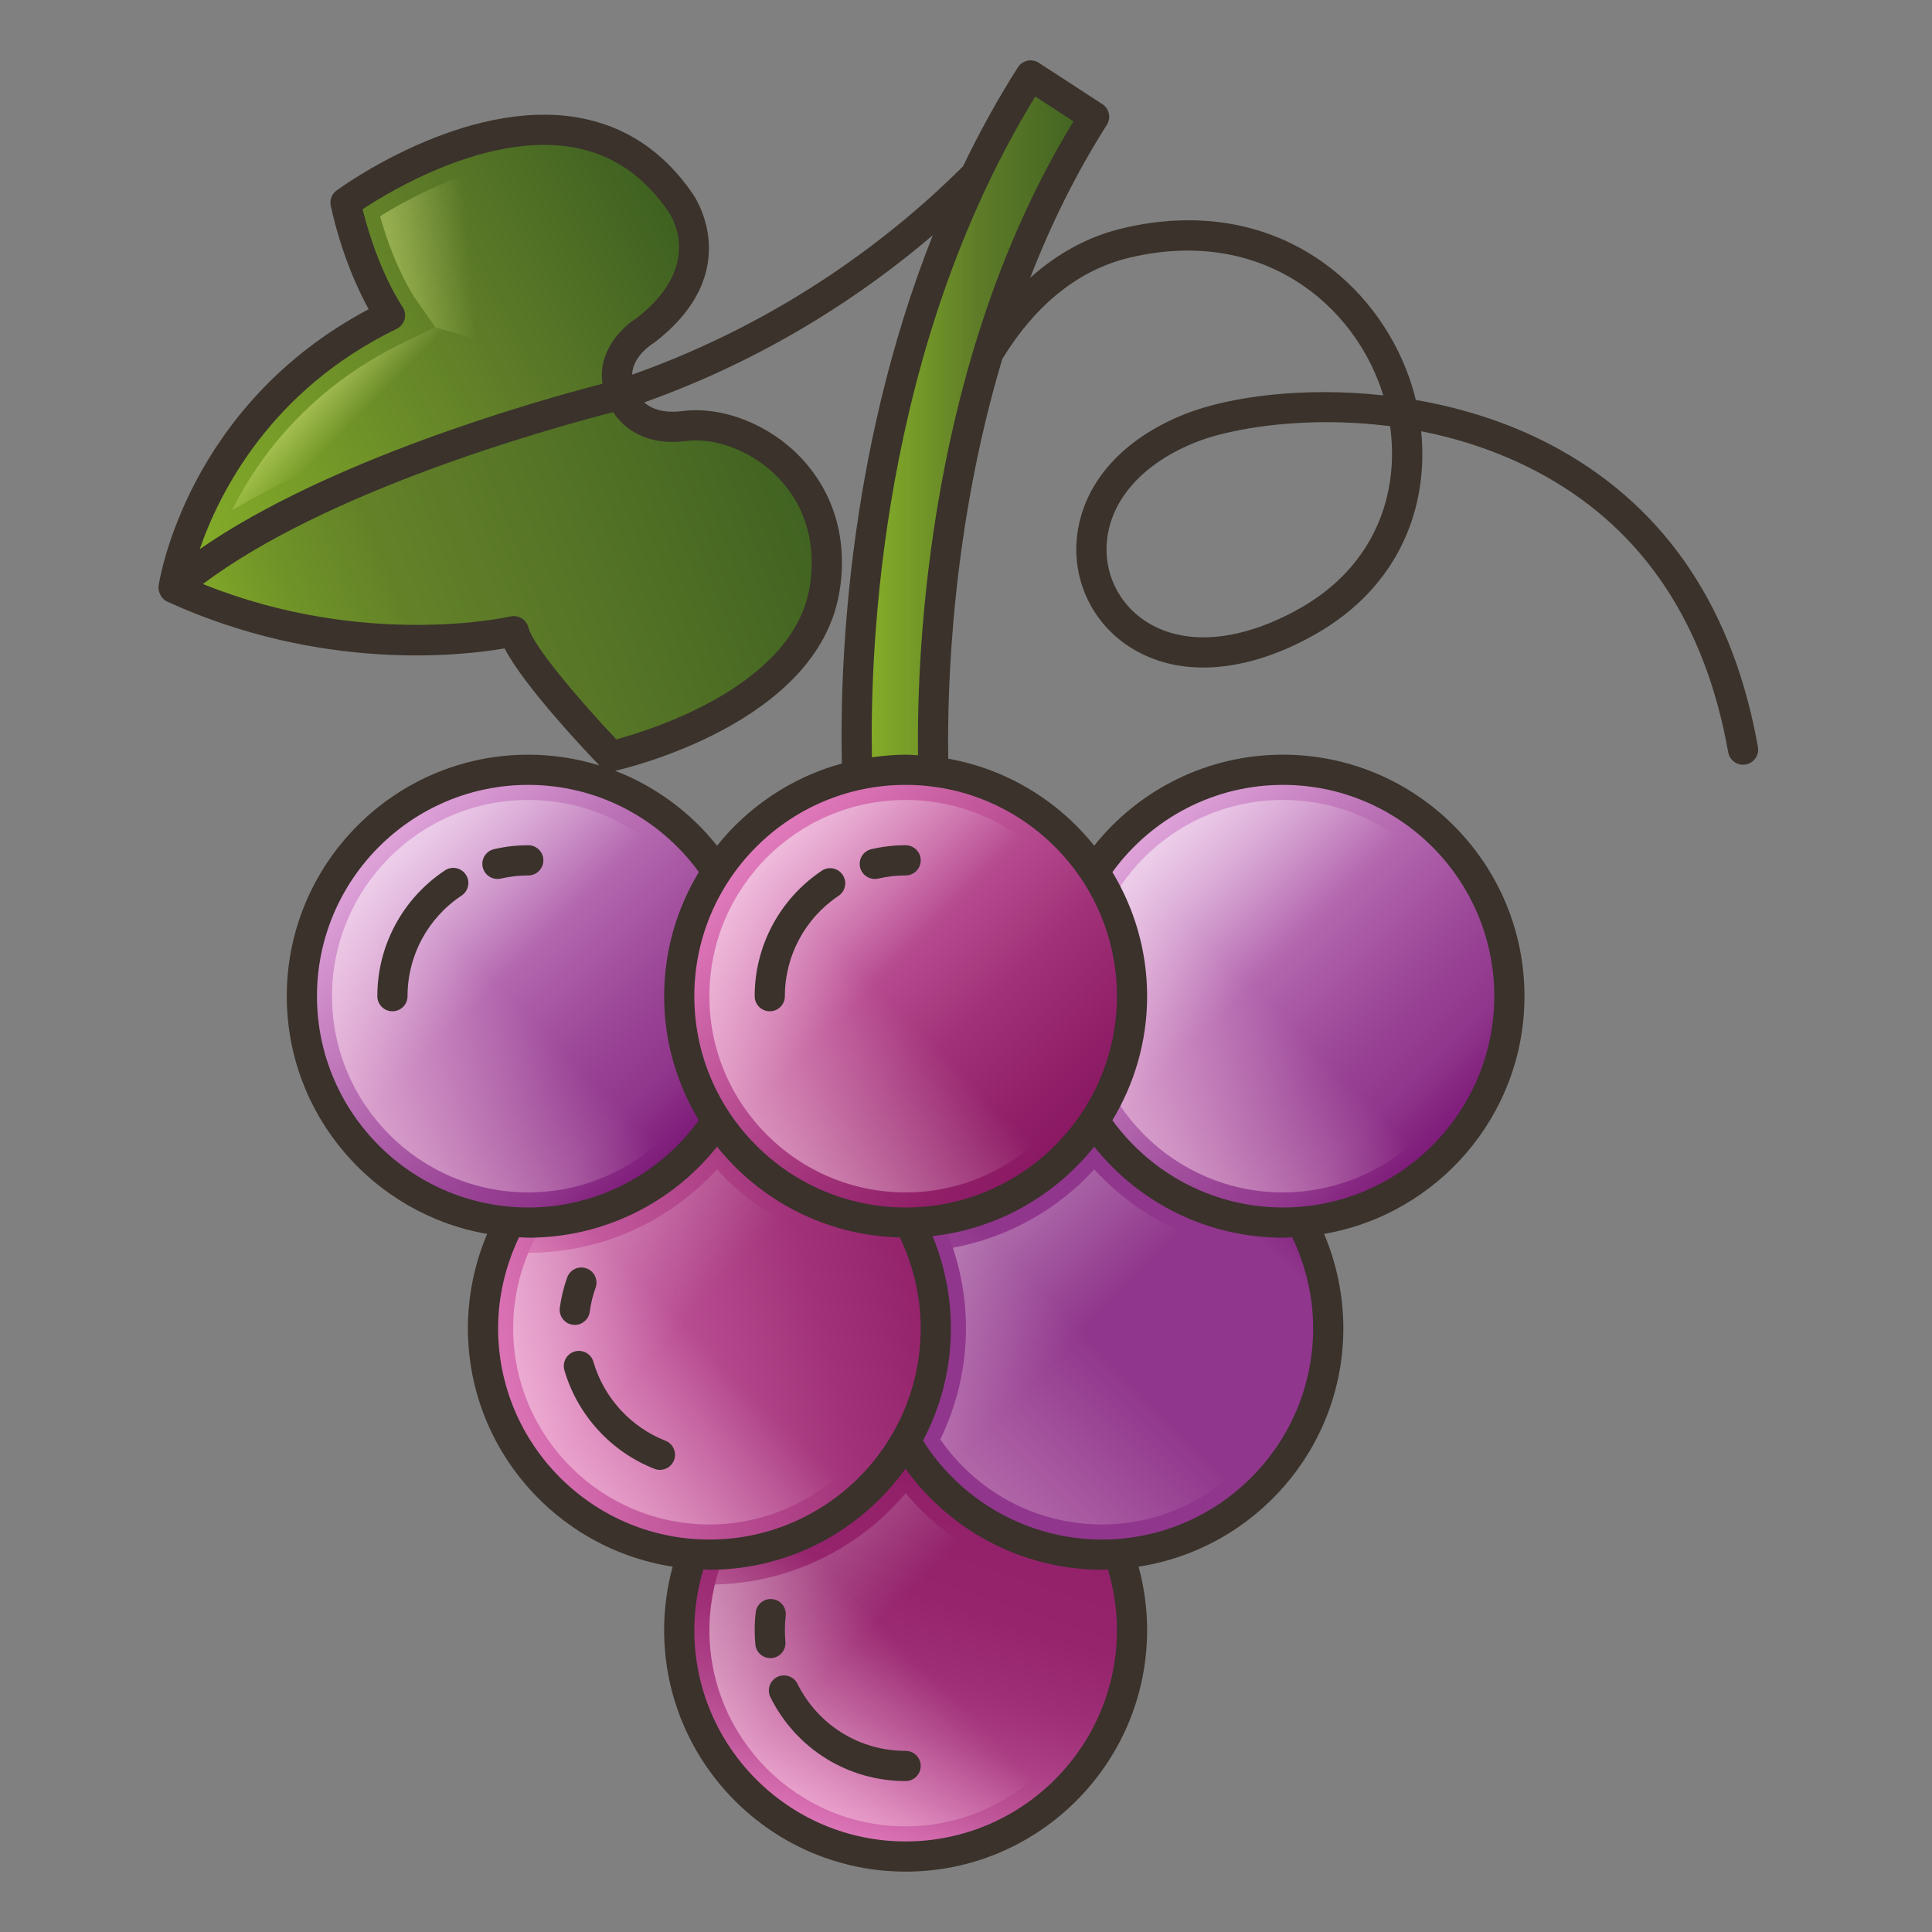
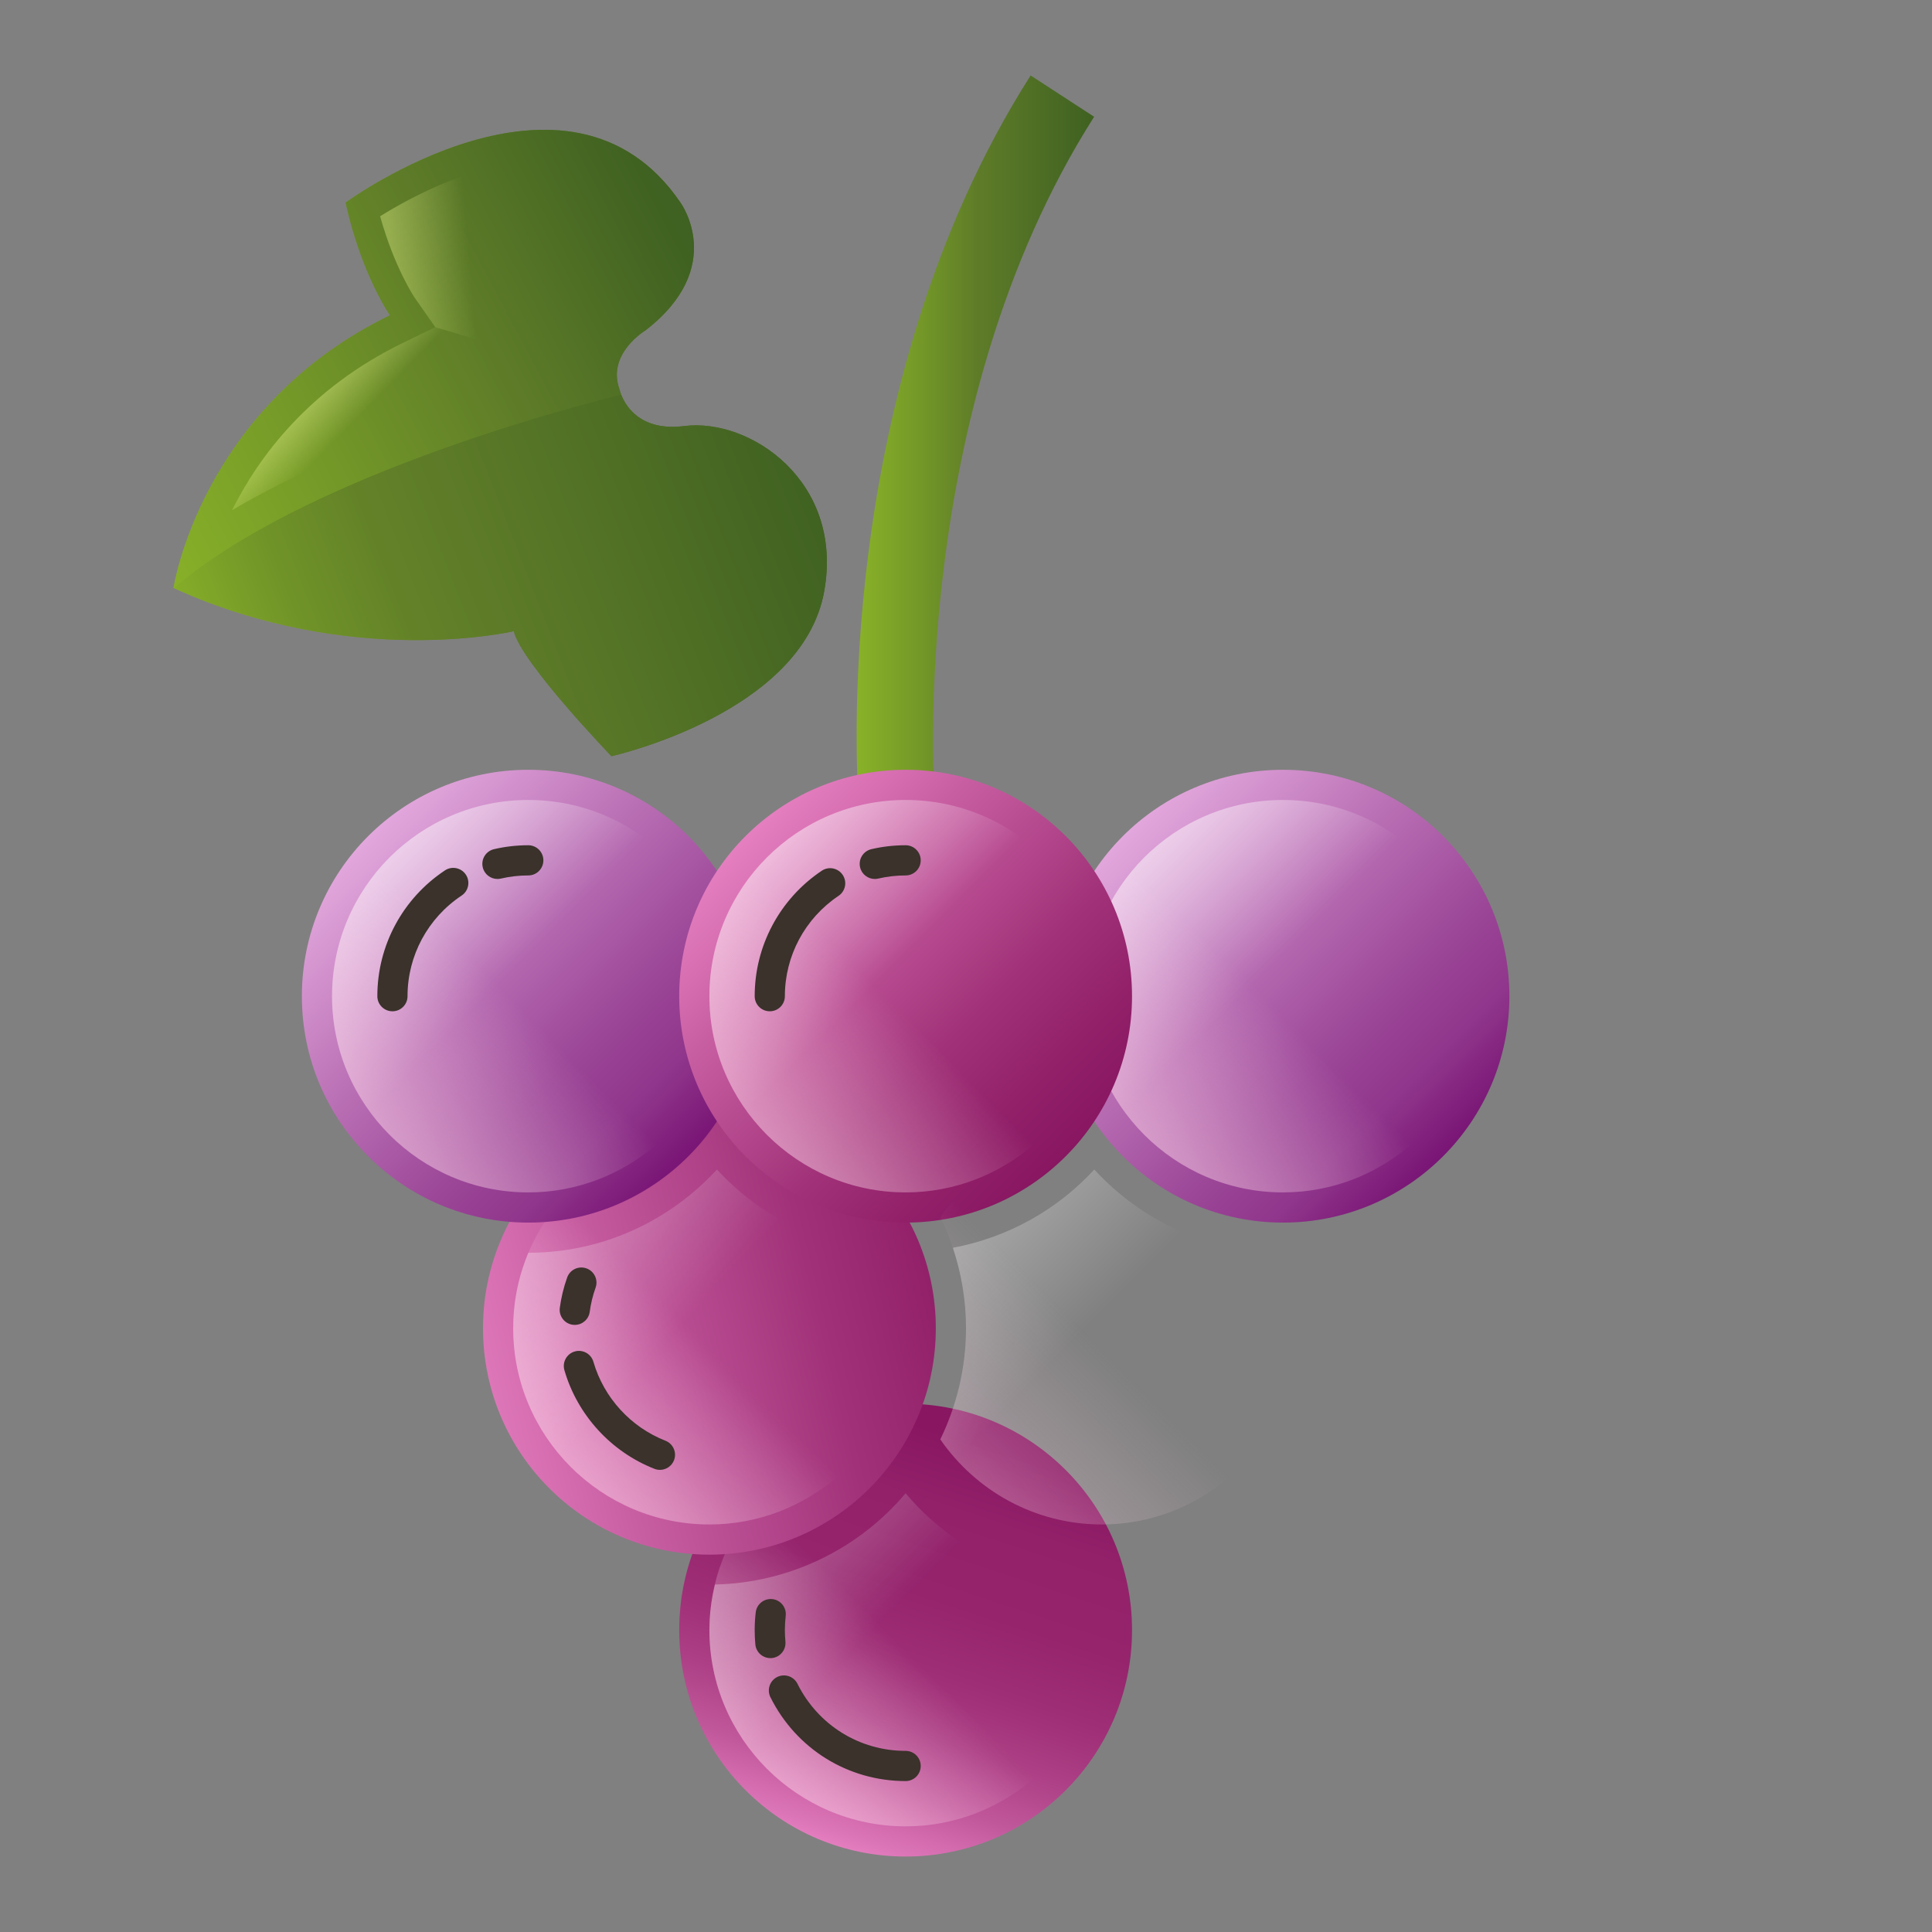
<svg xmlns="http://www.w3.org/2000/svg" xmlns:xlink="http://www.w3.org/1999/xlink" id="Layer_5" enable-background="new 0 0 128 128" height="512" viewBox="0 0 128 128" width="512">
  <rect x="0" y="0" width="128" height="128" fill="#808080" stroke="none" />
  <linearGradient id="SVGID_1_" gradientUnits="userSpaceOnUse" x1="55.243" x2="64.148" y1="122.372" y2="95.467">
    <stop offset="0" stop-color="#e57fc0" />
    <stop offset=".038" stop-color="#dc75b7" />
    <stop offset=".172" stop-color="#c1579b" />
    <stop offset=".314" stop-color="#ac3f85" />
    <stop offset=".464" stop-color="#9e2e76" />
    <stop offset=".628" stop-color="#95246d" />
    <stop offset=".834" stop-color="#92216a" />
    <stop offset="1" stop-color="#881661" />
  </linearGradient>
  <linearGradient id="lg1">
    <stop offset="0" stop-color="#ffd8ea" stop-opacity=".5" />
    <stop offset=".139" stop-color="#ffd8ea" stop-opacity=".431" />
    <stop offset="1" stop-color="#ffd8ea" stop-opacity="0" />
  </linearGradient>
  <linearGradient id="SVGID_2_" gradientUnits="userSpaceOnUse" x1="50.797" x2="59.346" xlink:href="#lg1" y1="117.203" y2="108.654" />
  <linearGradient id="lg2">
    <stop offset="0" stop-color="#fff" stop-opacity=".3" />
    <stop offset=".424" stop-color="#fff" stop-opacity="0" />
  </linearGradient>
  <linearGradient id="SVGID_3_" gradientUnits="userSpaceOnUse" x1="51.356" x2="67.53" xlink:href="#lg2" y1="100.718" y2="116.892" />
  <linearGradient id="SVGID_4_" gradientUnits="userSpaceOnUse" x1="62.586" x2="84.375" y1="99.093" y2="75.883">
    <stop offset="0" stop-color="#90368c" />
    <stop offset=".834" stop-color="#90368c" />
    <stop offset="1" stop-color="#791575" />
  </linearGradient>
  <linearGradient id="lg3">
    <stop offset="0" stop-color="#e57fc0" />
    <stop offset=".259" stop-color="#c85ea2" />
    <stop offset=".64" stop-color="#a13279" />
    <stop offset=".834" stop-color="#92216a" />
    <stop offset="1" stop-color="#881661" />
  </linearGradient>
  <linearGradient id="SVGID_5_" gradientUnits="userSpaceOnUse" x1="29.825" x2="67.72" xlink:href="#lg3" y1="92.208" y2="82.924" />
  <linearGradient id="SVGID_6_" gradientUnits="userSpaceOnUse" x1="37.797" x2="46.346" xlink:href="#lg1" y1="97.203" y2="88.654" />
  <linearGradient id="SVGID_7_" gradientUnits="userSpaceOnUse" x1="36.987" x2="57.135" xlink:href="#lg2" y1="79.633" y2="98.076" />
  <linearGradient id="lg4">
    <stop offset="0" stop-color="#e2a7dc" />
    <stop offset=".341" stop-color="#bc73b7" />
    <stop offset=".668" stop-color="#9c4798" />
    <stop offset=".834" stop-color="#90368c" />
    <stop offset="1" stop-color="#791575" />
  </linearGradient>
  <linearGradient id="SVGID_8_" gradientUnits="userSpaceOnUse" x1="24.393" x2="45.607" xlink:href="#lg4" y1="55.393" y2="76.607" />
  <linearGradient id="lg5">
    <stop offset="0" stop-color="#fff" stop-opacity=".5" />
    <stop offset=".06" stop-color="#fff" stop-opacity=".429" />
    <stop offset=".424" stop-color="#fff" stop-opacity="0" />
  </linearGradient>
  <linearGradient id="SVGID_9_" gradientUnits="userSpaceOnUse" x1="25.812" x2="44.188" xlink:href="#lg5" y1="56.812" y2="75.188" />
  <linearGradient id="SVGID_10_" gradientUnits="userSpaceOnUse" x1="25.797" x2="34.346" xlink:href="#lg1" y1="75.203" y2="66.654" />
  <linearGradient id="SVGID_11_" gradientUnits="userSpaceOnUse" x1="74.393" x2="95.607" xlink:href="#lg4" y1="55.393" y2="76.607" />
  <linearGradient id="SVGID_12_" gradientUnits="userSpaceOnUse" x1="75.812" x2="94.188" xlink:href="#lg5" y1="56.812" y2="75.188" />
  <linearGradient id="SVGID_13_" gradientUnits="userSpaceOnUse" x1="75.797" x2="84.346" xlink:href="#lg1" y1="75.203" y2="66.654" />
  <linearGradient id="lg6">
    <stop offset="0" stop-color="#89b228" />
    <stop offset=".265" stop-color="#749828" />
    <stop offset=".511" stop-color="#5e7c28" />
    <stop offset="1" stop-color="#3f6121" />
  </linearGradient>
  <linearGradient id="SVGID_14_" gradientUnits="userSpaceOnUse" x1="11.5" x2="54.782" xlink:href="#lg6" y1="29.349" y2="29.349" />
  <linearGradient id="SVGID_15_" gradientUnits="userSpaceOnUse" x1="13.767" x2="54.737" y1="48.251" y2="32.318">
    <stop offset="0" stop-color="#89b228" />
    <stop offset=".015" stop-color="#87af28" />
    <stop offset=".189" stop-color="#709328" />
    <stop offset=".34" stop-color="#638228" />
    <stop offset=".453" stop-color="#5e7c28" />
    <stop offset="1" stop-color="#3f6121" />
  </linearGradient>
  <linearGradient id="SVGID_16_" gradientUnits="userSpaceOnUse" x1="7.154" x2="44.045" y1="32.816" y2="13.293">
    <stop offset="0" stop-color="#89b228" />
    <stop offset=".333" stop-color="#749828" />
    <stop offset=".643" stop-color="#5e7c28" />
    <stop offset="1" stop-color="#3f6121" />
  </linearGradient>
  <linearGradient id="SVGID_17_" gradientUnits="userSpaceOnUse" x1="22.682" x2="27.034" y1="24.831" y2="29.136">
    <stop offset="0" stop-color="#e4f189" stop-opacity=".4" />
    <stop offset=".058" stop-color="#e4f189" stop-opacity=".348" />
    <stop offset=".447" stop-color="#e4f189" stop-opacity="0" />
  </linearGradient>
  <linearGradient id="SVGID_18_" gradientUnits="userSpaceOnUse" x1="26.018" x2="37.582" y1="18.594" y2="17.598">
    <stop offset="0" stop-color="#e4f189" stop-opacity=".4" />
    <stop offset=".063" stop-color="#e4f189" stop-opacity=".344" />
    <stop offset=".447" stop-color="#e4f189" stop-opacity="0" />
  </linearGradient>
  <linearGradient id="SVGID_19_" gradientUnits="userSpaceOnUse" x1="56.754" x2="72.489" xlink:href="#lg6" y1="29" y2="29" />
  <linearGradient id="SVGID_20_" gradientUnits="userSpaceOnUse" x1="49.393" x2="70.607" xlink:href="#lg3" y1="55.393" y2="76.607" />
  <linearGradient id="SVGID_21_" gradientUnits="userSpaceOnUse" x1="50.812" x2="69.188" xlink:href="#lg5" y1="56.812" y2="75.188" />
  <linearGradient id="SVGID_22_" gradientUnits="userSpaceOnUse" x1="50.797" x2="59.346" xlink:href="#lg1" y1="75.203" y2="66.654" />
  <linearGradient id="SVGID_23_" gradientUnits="userSpaceOnUse" x1="65.057" x2="81.845" xlink:href="#lg2" y1="80.743" y2="97.531" />
  <linearGradient id="SVGID_24_" gradientUnits="userSpaceOnUse" x1="63.801" x2="72.346" y1="97.199" y2="88.654">
    <stop offset="0" stop-color="#ffd8ea" stop-opacity=".3" />
    <stop offset=".139" stop-color="#ffd8ea" stop-opacity=".258" />
    <stop offset="1" stop-color="#ffd8ea" stop-opacity="0" />
  </linearGradient>
  <circle cx="60" cy="108" fill="url(#SVGID_1_)" r="15" />
  <path d="m50.175 99.512c-1.972 2.28-3.175 5.243-3.175 8.488 0 7.168 5.832 13 13 13 3.245 0 6.208-1.203 8.488-3.175z" fill="url(#SVGID_2_)" />
  <path d="m72.631 104.979c-4.905-.108-9.51-2.34-12.631-6.046-3.122 3.705-7.728 5.938-12.631 6.046-.233.972-.369 1.98-.369 3.021 0 7.168 5.832 13 13 13s13-5.832 13-13c0-1.041-.136-2.049-.369-3.021z" fill="url(#SVGID_3_)" />
-   <circle cx="73" cy="88" fill="url(#SVGID_4_)" r="15" />
  <circle cx="47" cy="88" fill="url(#SVGID_5_)" r="15" />
  <path d="m37.175 79.512c-1.972 2.28-3.175 5.243-3.175 8.488 0 7.168 5.832 13 13 13 3.245 0 6.208-1.203 8.488-3.175z" fill="url(#SVGID_6_)" />
  <path d="m58.977 82.945c-4.531-.274-8.585-2.317-11.477-5.463-3.109 3.382-7.552 5.517-12.497 5.518-.644 1.54-1.003 3.229-1.003 5 0 7.168 5.832 13 13 13s13-5.832 13-13c0-1.792-.364-3.5-1.023-5.055z" fill="url(#SVGID_7_)" />
  <circle cx="35" cy="66" fill="url(#SVGID_8_)" r="15" />
  <circle cx="35" cy="66" fill="url(#SVGID_9_)" r="13" />
  <path d="m25.175 57.512c-1.972 2.28-3.175 5.243-3.175 8.488 0 7.168 5.832 13 13 13 3.245 0 6.208-1.203 8.488-3.175z" fill="url(#SVGID_10_)" />
  <circle cx="85" cy="66" fill="url(#SVGID_11_)" r="15" />
  <circle cx="85" cy="66" fill="url(#SVGID_12_)" r="13" />
  <path d="m75.175 57.512c-1.972 2.28-3.175 5.243-3.175 8.488 0 7.168 5.832 13 13 13 3.245 0 6.208-1.203 8.488-3.175z" fill="url(#SVGID_13_)" />
  <path d="m41.045 25.802s.598 2.892 4.284 2.425c4.348-.551 10.579 3.654 9.278 10.935-1.444 8.123-14.096 10.936-14.096 10.936s-5.967-6.19-6.472-8.281c0 0-10.734 2.527-22.539-2.867 0 0 1.81-11.98 14.339-18.061 0 0-1.882-2.689-2.946-7.464 0 0 14.786-10.847 22.181-.016 0 0 3.147 4.268-2.311 8.48 0 0-2.586 1.545-1.718 3.913z" fill="url(#SVGID_14_)" />
  <path d="m45.329 28.227c-2.901.367-3.886-1.341-4.175-2.087-3.733.927-21.148 5.539-29.641 12.816 11.8 5.387 22.527 2.862 22.527 2.862.504 2.091 6.472 8.281 6.472 8.281s12.652-2.813 14.096-10.936c1.3-7.282-4.932-11.487-9.279-10.936z" fill="url(#SVGID_15_)" />
  <path d="m41.045 25.802c-.868-2.368 1.718-3.913 1.718-3.913 5.458-4.212 2.311-8.48 2.311-8.48-7.395-10.831-22.181.016-22.181.016 1.064 4.775 2.946 7.464 2.946 7.464-12.529 6.081-14.339 18.061-14.339 18.061.004.002.008.004.012.005 8.493-7.277 25.909-11.889 29.641-12.816-.078-.201-.108-.337-.108-.337z" fill="url(#SVGID_16_)" />
  <path d="m26.705 22.713c-6.203 3.011-9.555 7.532-11.331 11.089 7.918-4.662 18.316-7.784 23.491-9.16 0 0 0 0 0-.001l-10.028-2.963z" fill="url(#SVGID_17_)" />
  <path d="m43.427 14.558c-1.808-2.648-4.222-3.935-7.38-3.935-4.344 0-8.834 2.442-10.864 3.705.961 3.433 2.28 5.379 2.29 5.394l1.368 1.955-.002.001 10.028 2.963c.09-2.122 1.662-3.719 2.76-4.419 3.518-2.767 2.139-5.172 1.8-5.664z" fill="url(#SVGID_18_)" />
  <path d="m56.884 53c-.084-1.096-1.913-27.086 11.397-48l4.208 2.736c-12.409 19.498-10.592 44.849-10.572 45.1z" fill="url(#SVGID_19_)" />
  <circle cx="60" cy="66" fill="url(#SVGID_20_)" r="15" />
  <circle cx="60" cy="66" fill="url(#SVGID_21_)" r="13" />
  <path d="m50.175 57.512c-1.972 2.28-3.175 5.243-3.175 8.488 0 7.168 5.832 13 13 13 3.245 0 6.208-1.203 8.488-3.175z" fill="url(#SVGID_22_)" />
  <path d="m84.997 83c-4.945-.001-9.388-2.136-12.497-5.518-2.434 2.648-5.697 4.499-9.369 5.187.557 1.679.869 3.468.869 5.331 0 2.641-.623 5.132-1.701 7.364 2.347 3.4 6.266 5.636 10.701 5.636 7.168 0 13-5.832 13-13 0-1.771-.359-3.46-1.003-5z" fill="url(#SVGID_23_)" />
  <path d="m63.175 79.512c-.312.361-.598.745-.87 1.138 1.075 2.229 1.695 4.715 1.695 7.35 0 2.641-.623 5.132-1.701 7.364 2.347 3.4 6.266 5.636 10.701 5.636 3.245 0 6.208-1.203 8.488-3.175z" fill="url(#SVGID_24_)" />
  <g fill="#3a322b">
-     <path d="m103.362 29.802c-3.034-1.7-6.334-2.745-9.561-3.304-.165-.681-.375-1.345-.625-1.986-2.45-6.281-9.193-11.623-18.719-9.408-2.299.535-4.369 1.653-6.209 3.306 1.344-3.448 3.009-6.878 5.083-10.137.294-.463.161-1.077-.299-1.375l-4.207-2.736c-.223-.146-.494-.196-.757-.139-.261.057-.488.215-.632.44-1.364 2.143-2.565 4.339-3.633 6.556-4.354 4.349-11.625 10.16-21.922 13.804.021-1.21 1.331-2.037 1.393-2.075.034-.02.067-.042.099-.067 6.161-4.754 2.541-9.814 2.525-9.835-1.928-2.823-4.495-4.526-7.634-5.062-7.507-1.29-15.622 4.586-15.965 4.836-.319.234-.471.636-.384 1.024.731 3.283 1.835 5.619 2.511 6.842-11.981 6.359-13.842 17.819-13.917 18.316-.023.155.002.305.047.448.003.008.006.016.009.024.039.112.095.214.17.305.007.009.009.02.016.029.004.005.01.006.014.011.089.098.191.185.317.243.006.003.012.005.018.007 10.214 4.66 19.531 3.574 22.33 3.089 1.293 2.487 5.251 6.682 6.282 7.755-1.505-.465-3.09-.713-4.712-.713-8.822 0-16 7.178-16 16 0 7.892 5.749 14.451 13.275 15.75-.833 1.966-1.275 4.1-1.275 6.25 0 7.993 5.898 14.616 13.566 15.795-.372 1.364-.566 2.773-.566 4.205 0 8.822 7.178 16 16 16s16-7.178 16-16c0-1.432-.194-2.841-.566-4.205 7.668-1.179 13.566-7.802 13.566-15.795 0-2.15-.443-4.283-1.276-6.25 7.527-1.299 13.276-7.858 13.276-15.75 0-8.822-7.178-16-16-16-4.904 0-9.48 2.234-12.507 6.031-2.374-2.969-5.779-5.07-9.67-5.766-.073-4.652.219-15.249 3.583-26.488 2.261-3.672 5.119-5.937 8.505-6.724 8.367-1.946 14.266 2.709 16.402 8.187.122.312.232.63.331.954-5.308-.582-10.198.083-13.093 1.221-4.213 1.656-6.838 4.642-7.202 8.193-.295 2.873 1.025 5.64 3.446 7.222 3.224 2.107 7.714 1.818 12.322-.791 5.672-3.213 7.541-8.551 7.039-13.467 2.726.536 5.542 1.472 8.229 2.977 6.536 3.661 10.612 9.815 12.113 18.291.086.485.507.826.983.826.058 0 .116-.005.176-.015.543-.097.906-.615.81-1.159-1.61-9.098-6.019-15.721-13.105-19.69zm-77.087-8.013c.264-.127.458-.365.531-.648.074-.283.02-.585-.148-.825-.017-.024-1.61-2.334-2.635-6.454 1.865-1.233 8.243-5.074 13.905-4.108 2.583.442 4.709 1.861 6.34 4.249.104.142 2.499 3.5-2.074 7.062-1.029.638-2.613 2.258-2.273 4.357-4.605 1.198-18.195 5.067-26.69 10.963 1.304-3.762 4.712-10.552 13.044-14.596zm7.765 19.028c-.076 0-.153.008-.23.027-.099.023-9.612 2.178-20.364-2.15 8.189-6.161 22.701-10.234 27.18-11.389.743 1.138 2.233 2.243 4.83 1.914 2.032-.258 4.499.737 6.148 2.472 1.804 1.898 2.521 4.489 2.02 7.296-1.148 6.46-10.442 9.363-12.792 9.998-2.372-2.504-5.532-6.21-5.82-7.403-.112-.457-.521-.765-.972-.765zm21.552-1.479c.616-3.449-.285-6.653-2.539-9.024-2.101-2.21-5.188-3.419-7.85-3.079-1.284.163-2.059-.164-2.524-.574 8.242-2.938 14.598-7.212 19.124-11.079-5.812 14.63-6.163 29.236-6.026 35.002-3.306.907-6.186 2.84-8.27 5.447-1.792-2.248-4.125-3.951-6.752-4.963.772-.174 13.309-3.135 14.837-11.73zm-34.592 26.662c0-7.72 6.28-14 14-14 4.497 0 8.666 2.159 11.301 5.776-1.451 2.407-2.301 5.215-2.301 8.224s.85 5.816 2.301 8.223c-2.636 3.618-6.805 5.777-11.301 5.777-7.72 0-14-6.28-14-14zm12 22c0-2.092.492-4.159 1.388-6.031.205.008.405.031.612.031 4.904 0 9.48-2.234 12.507-6.031 2.859 3.576 7.214 5.895 12.111 6.012.891 1.868 1.382 3.931 1.382 6.019 0 7.72-6.28 14-14 14s-14-6.28-14-14zm41 20c0 7.72-6.28 14-14 14s-14-6.28-14-14c0-1.373.209-2.721.598-4.02.135.003.266.02.402.02 5.351 0 10.085-2.65 12.992-6.697 2.986 4.162 7.835 6.697 13.008 6.697.136 0 .267-.017.402-.02.389 1.299.598 2.647.598 4.02zm13-20c0 7.72-6.28 14-14 14-4.808 0-9.295-2.501-11.85-6.555 1.177-2.226 1.85-4.757 1.85-7.445 0-2.098-.422-4.18-1.216-6.106 4.323-.482 8.125-2.694 10.709-5.925 3.027 3.797 7.603 6.031 12.507 6.031.206 0 .407-.023.611-.031.896 1.873 1.389 3.939 1.389 6.031zm-2-36c7.72 0 14 6.28 14 14s-6.28 14-14 14c-4.496 0-8.665-2.159-11.301-5.777 1.451-2.407 2.301-5.214 2.301-8.223s-.85-5.817-2.301-8.223c2.636-3.618 6.805-5.777 11.301-5.777zm-11 14c0 7.72-6.28 14-14 14s-14-6.28-14-14 6.28-14 14-14 14 6.28 14 14zm-13.181-15.958c-.273-.014-.543-.042-.819-.042-.759 0-1.5.072-2.232.174-.136-7.273.564-27.039 10.822-43.781l2.531 1.646c-9.624 15.75-10.387 34.928-10.302 42.003zm25.313-9.745c-3.933 2.228-7.666 2.54-10.242.857-1.791-1.17-2.769-3.218-2.551-5.344.285-2.78 2.452-5.163 5.945-6.535 1.688-.664 4.83-1.305 8.61-1.305 1.334 0 2.747.08 4.204.267.615 4.36-.913 9.199-5.966 12.06z" />
    <path d="m60 116c-3.054 0-5.8-1.704-7.167-4.446-.245-.493-.844-.695-1.341-.449-.494.247-.695.848-.448 1.342 1.707 3.425 5.139 5.553 8.956 5.553.553 0 1-.447 1-1s-.447-1-1-1z" />
    <path d="m51.134 109.851c.55-.052.953-.54.902-1.09-.024-.25-.036-.504-.036-.761 0-.318.019-.633.055-.945.064-.549-.328-1.045-.877-1.109-.549-.063-1.045.33-1.109.877-.046.387-.069.782-.069 1.177 0 .319.016.636.044.948.049.518.484.906.995.906.031 0 .063 0 .095-.003z" />
    <path d="m44.088 95.452c-2.303-.903-4.087-2.858-4.773-5.23-.153-.529-.707-.835-1.239-.683-.53.154-.836.708-.683 1.239.858 2.964 3.088 5.407 5.965 6.535.12.047.243.069.365.069.399 0 .776-.24.931-.635.201-.514-.052-1.094-.566-1.295z" />
    <path d="m38.081 87.778c.493 0 .923-.364.99-.867.073-.549.204-1.086.388-1.598.187-.521-.084-1.093-.604-1.279-.523-.188-1.093.084-1.279.604-.23.645-.395 1.319-.487 2.008-.073.547.311 1.05.858 1.124.045.005.09.008.134.008z" />
    <path d="m29.477 57.667c-2.803 1.864-4.477 4.979-4.477 8.333 0 .553.447 1 1 1s1-.447 1-1c0-2.683 1.34-5.175 3.584-6.667.46-.306.585-.927.279-1.387s-.929-.585-1.386-.279z" />
    <path d="m36 57c0-.552-.447-1-1-1-.766 0-1.529.087-2.27.26-.538.125-.873.663-.747 1.201.107.461.519.773.973.773.075 0 .151-.008.228-.026.592-.138 1.203-.208 1.816-.208.553 0 1-.448 1-1z" />
    <path d="m54.443 57.689c-2.782 1.867-4.443 4.974-4.443 8.311 0 .553.447 1 1 1s1-.447 1-1c0-2.669 1.33-5.155 3.557-6.649.459-.308.581-.929.273-1.388s-.929-.582-1.387-.274z" />
    <path d="m57.73 56.26c-.538.125-.873.663-.747 1.201.107.461.519.773.973.773.075 0 .151-.008.228-.026.592-.138 1.203-.208 1.816-.208.553 0 1-.448 1-1s-.447-1-1-1c-.766 0-1.529.087-2.27.26z" />
  </g>
</svg>